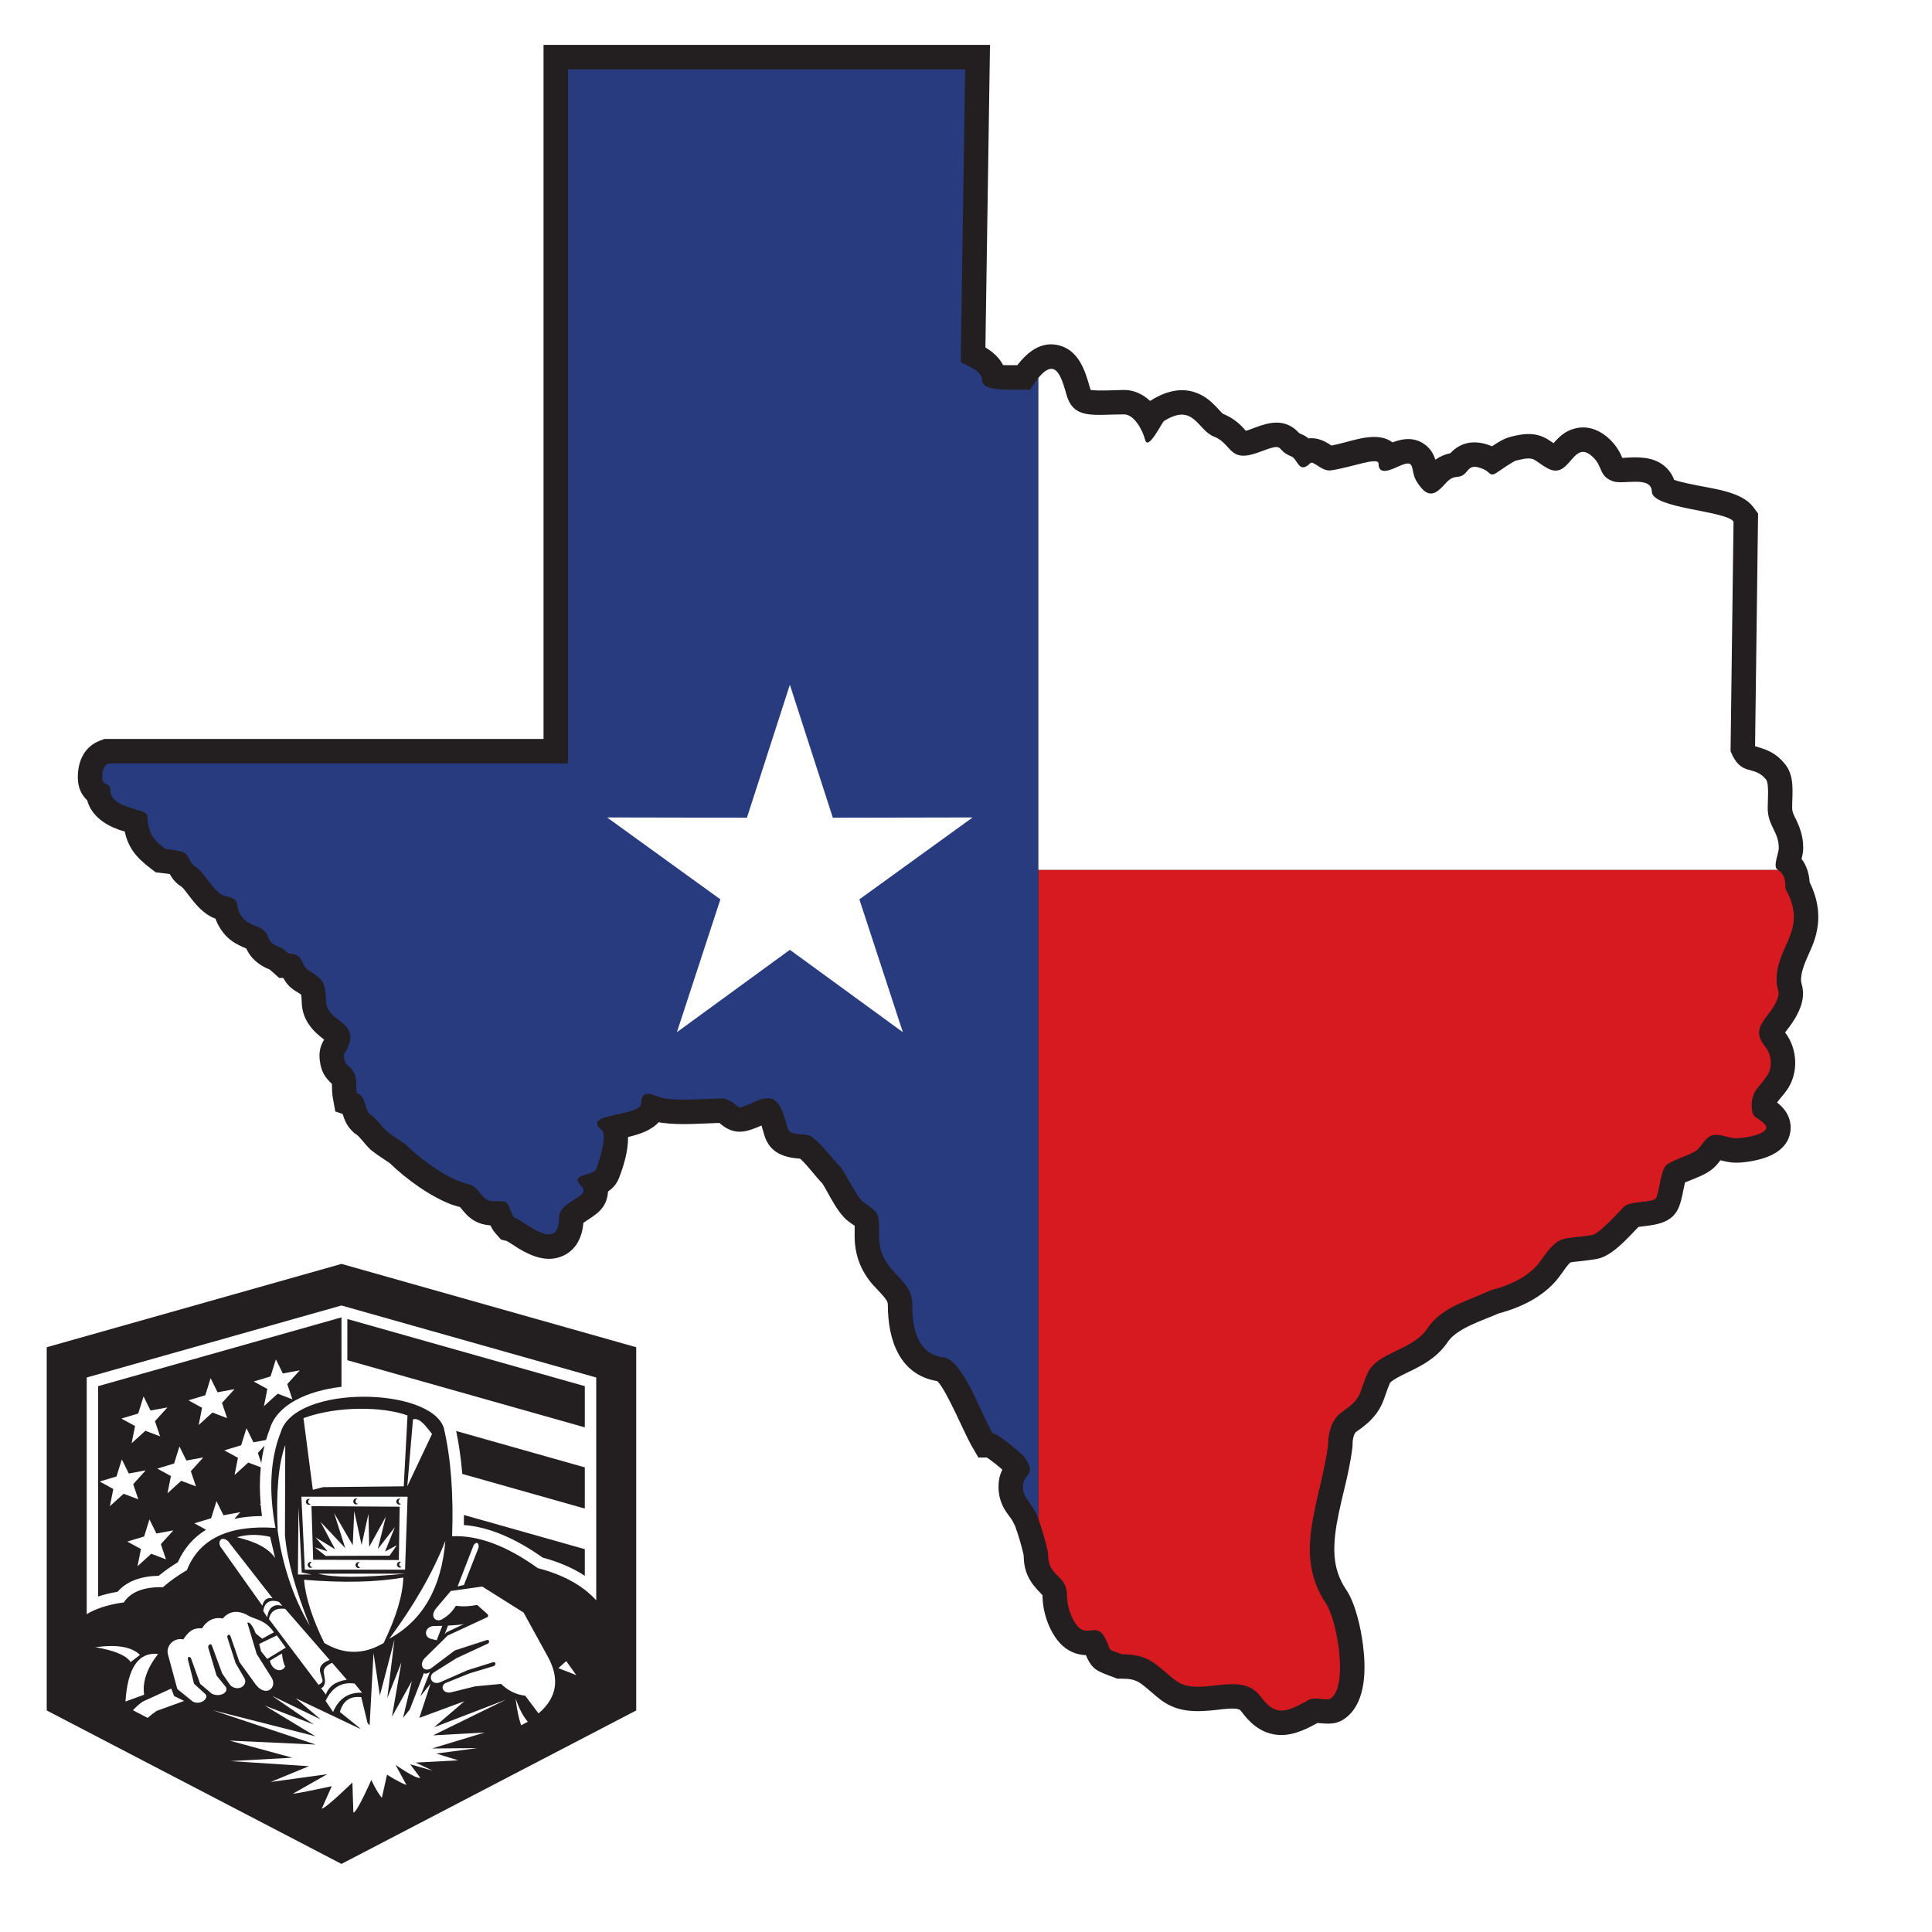
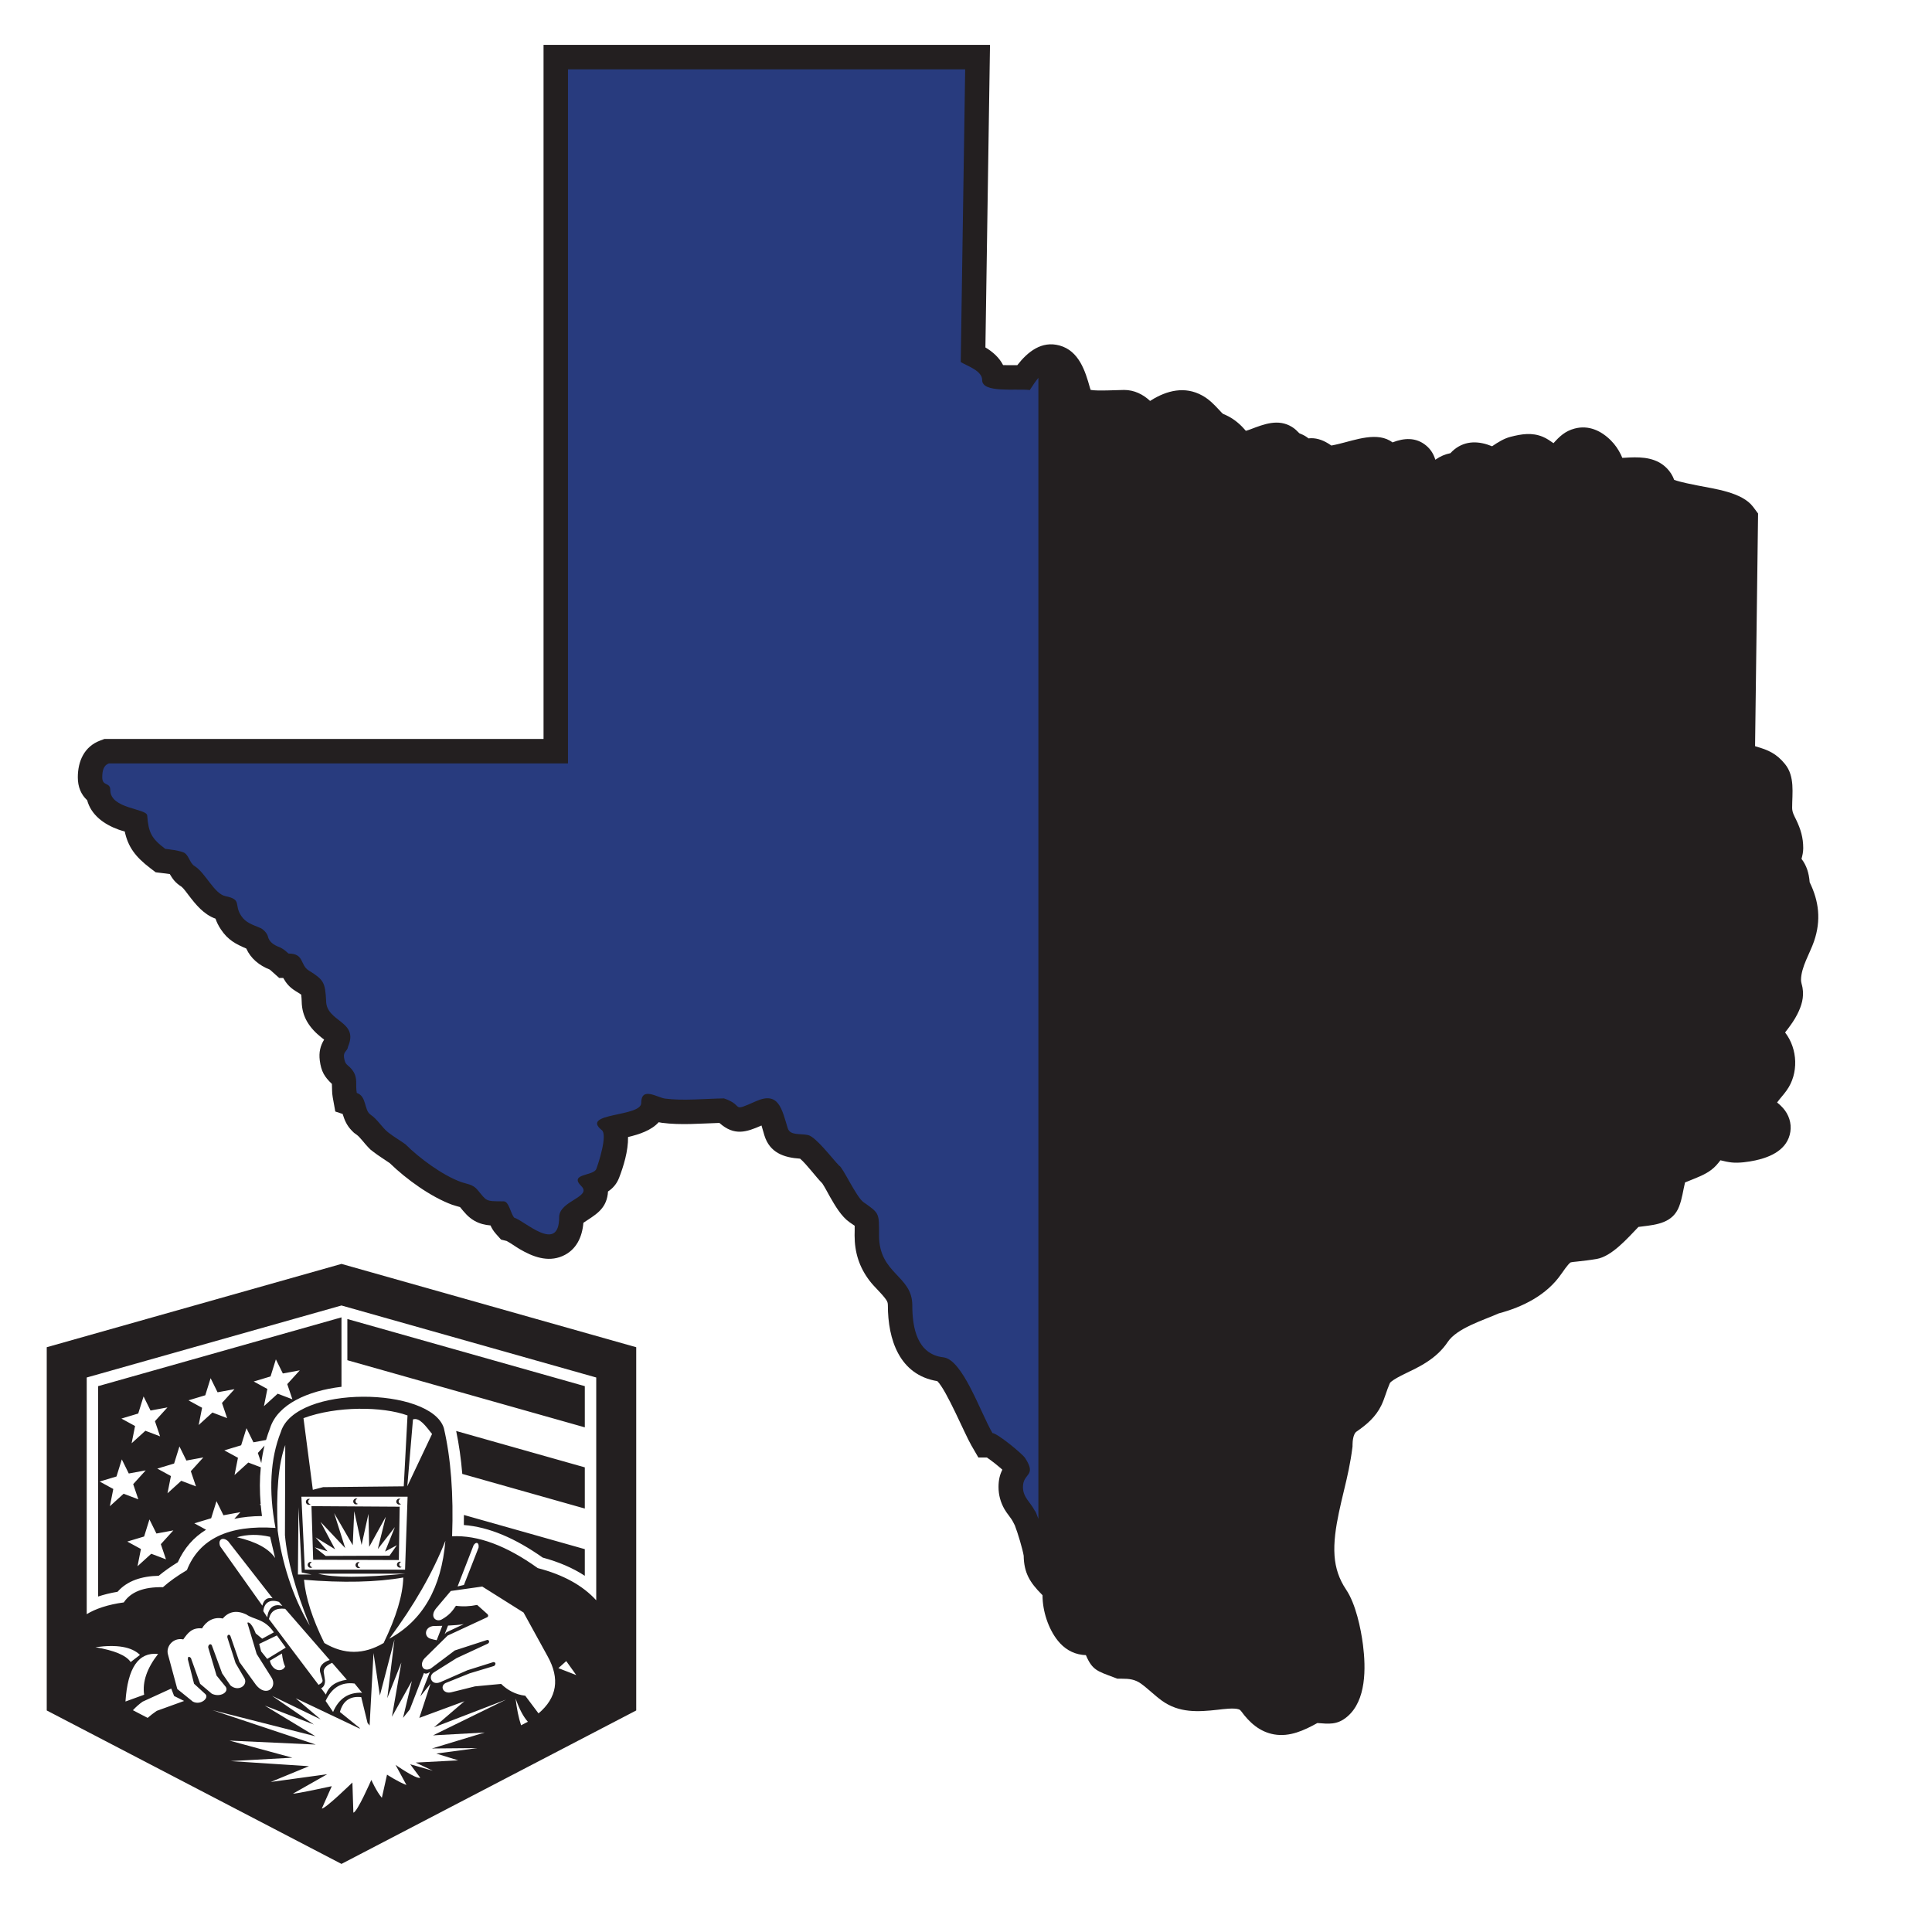
<svg xmlns="http://www.w3.org/2000/svg" width="1024" zoomAndPan="magnify" viewBox="0 0 768 768" height="1024" preserveAspectRatio="xMidYMid meet" version="1.0">
  <defs>
    <clipPath id="09ecdff26c">
      <path d="M 30.941 17.418 L 723 17.418 L 723 690 L 30.941 690 Z M 30.941 17.418 " clip-rule="nonzero" />
    </clipPath>
    <clipPath id="23a671ce58">
      <path d="M 18.375 502.422 L 253 502.422 L 253 740.922 L 18.375 740.922 Z M 18.375 502.422 " clip-rule="nonzero" />
    </clipPath>
  </defs>
  <rect x="-76.8" width="921.6" fill="#ffffff" y="-76.8" height="921.6" fill-opacity="1" />
  <rect x="-76.8" width="921.6" fill="#ffffff" y="-76.8" height="921.6" fill-opacity="1" />
  <g clip-path="url(#09ecdff26c)">
    <path fill="#231f20" d="M 529.246 177.105 C 530.262 176.918 531.277 176.688 532.277 176.449 C 538.75 174.91 547.727 171.414 553.539 175.863 C 558.059 174.098 562.848 173.707 566.938 177.129 C 568.848 178.734 569.906 180.602 570.574 182.758 C 570.645 182.707 570.715 182.656 570.789 182.605 C 572.555 181.375 574.496 180.551 576.57 180.145 C 577.031 179.637 577.508 179.156 578.137 178.652 C 582.719 174.988 588.055 175.312 593.125 177.398 C 595.422 175.832 597.891 174.293 600.426 173.652 C 604.789 172.527 608.941 171.836 613.266 173.625 C 614.902 174.305 616.199 175.246 617.539 176.172 C 619.91 173.52 622.133 171.363 625.961 170.352 C 631.5 168.891 636.488 171.207 640.355 175.086 C 642.043 176.781 643.336 178.668 644.371 180.816 C 644.551 181.191 644.723 181.598 644.895 182.008 C 645.844 181.988 646.918 181.891 647.695 181.855 C 653.129 181.621 658.559 182.016 662.633 186.172 C 663.941 187.512 664.906 189.074 665.52 190.773 C 668.27 191.727 672.852 192.598 674.766 192.98 C 681.555 194.344 692.535 195.652 696.895 201.488 L 698.863 204.129 L 697.668 296.527 C 697.695 296.574 697.727 296.617 697.754 296.66 C 697.832 296.684 697.91 296.707 697.98 296.727 C 702.934 298.125 706.184 299.566 709.57 303.73 C 713.562 308.641 712.406 315.277 712.406 321.086 C 712.406 322.941 713.211 324.23 714 325.867 C 715.797 329.602 716.812 332.957 716.812 337.164 C 716.812 338.812 716.465 340.121 716.125 341.41 C 718.156 344.051 719.09 347.082 719.367 350.695 C 723.078 358.312 723.965 365.805 721.113 374.156 C 719.465 378.98 715.934 384.484 715.934 389.578 C 715.934 390.539 716.367 391.656 716.531 392.629 C 717.18 396.5 716.172 399.816 714.43 403.234 C 713.309 405.441 711.934 407.367 710.441 409.328 C 710.223 409.617 709.906 410.012 709.598 410.418 C 714.668 416.949 715.066 426.816 710.152 433.543 C 709.027 435.152 707.508 436.719 706.422 438.262 C 707.199 438.863 707.938 439.527 708.754 440.438 C 711.07 443.023 712.23 446.449 711.691 449.91 C 710.598 456.918 704.012 459.922 697.879 461.258 C 695.02 461.879 691.227 462.414 688.312 462.094 C 686.797 461.926 685.371 461.594 683.902 461.227 C 682.832 462.605 681.848 463.832 680.293 465.016 C 677.863 466.891 674.746 468.051 671.914 469.195 C 671.34 469.426 670.551 469.723 669.82 470.043 C 669.82 470.043 669.82 470.059 669.82 470.066 C 669.016 473.359 668.727 476.309 667.48 479.582 C 665 486.086 658.723 486.812 652.883 487.523 C 652.438 487.574 651.852 487.637 651.305 487.727 C 646.77 492.441 640.695 499.414 634.711 500.453 C 632.059 500.91 629.441 501.211 626.773 501.5 C 626.156 501.566 624.918 501.66 624.281 501.852 C 623.25 502.617 621.219 505.574 620.547 506.543 C 614.812 514.824 605.309 519.57 595.766 522.094 C 589.477 524.895 579.164 527.945 575.469 533.488 C 574.414 535.07 573.176 536.52 571.801 537.828 C 568.961 540.531 565.676 542.508 562.199 544.273 C 560.672 545.047 553.117 548.41 552.465 549.883 C 551.184 552.766 550.453 555.863 549.09 558.668 C 546.859 563.258 543.32 566.266 539.199 569.117 C 537.902 570.016 537.652 573.016 537.652 574.352 L 537.652 574.953 L 537.578 575.555 C 537.219 578.422 536.727 581.27 536.156 584.102 C 534.039 594.66 529.723 607.746 530.5 618.438 C 530.863 623.414 532.32 627.762 535.113 631.914 C 538.891 637.516 540.977 647.301 541.816 653.949 C 542.957 663.012 543.184 675.945 535.535 682.406 C 531.504 685.816 528.141 685.25 523.68 684.934 C 518.367 687.867 512.699 690.539 506.453 689.445 C 500.785 688.449 496.711 684.777 493.426 680.285 C 493.137 679.891 492.895 679.648 492.438 679.488 C 490.52 678.816 486.18 679.414 484.172 679.641 C 476.23 680.535 468.711 680.98 461.863 676.039 C 458.926 673.918 456.414 671.332 453.566 669.277 C 451.18 667.559 448.871 667.309 445.957 667.309 L 444.188 667.309 L 442.527 666.684 C 436.23 664.312 434.16 663.867 431.656 657.926 C 431.199 657.926 430.719 657.887 430.18 657.82 C 426.254 657.324 423 655.289 420.539 652.234 C 416.695 647.469 414.422 640.355 414.422 634.254 L 414.422 634.117 C 414.32 634.012 414.215 633.906 414.125 633.816 C 409.43 629.086 407.039 625.293 406.934 618.438 C 406.508 615.824 404.637 609.5 403.418 606.371 L 402.699 604.969 C 401.887 603.367 400.281 601.668 399.297 599.938 C 397.738 597.199 396.93 594.277 396.93 591.121 C 396.93 588.293 397.441 586.223 398.453 584.219 C 396.699 582.652 394.059 580.555 392.305 579.379 L 388.918 579.379 L 386.109 574.535 C 383.48 570.004 376.309 552.691 372.602 549.023 C 357.527 546.562 352.938 532.484 352.938 518.852 C 352.938 517.898 352.746 517.375 352.207 516.598 C 350.422 514.051 347.621 511.695 345.621 509.055 C 341.551 503.688 339.715 497.832 339.715 491.102 C 339.715 490.066 339.789 488.535 339.746 487.258 C 339.062 486.758 338.277 486.254 337.715 485.863 C 334.441 483.586 331.945 479.246 329.969 475.816 C 329.031 474.184 327.945 472.008 326.859 470.387 L 326.676 470.199 C 324.336 467.848 320.746 462.91 318.055 460.59 C 311.602 460.16 305.98 458.25 303.848 451.312 C 303.586 450.469 303.168 448.875 302.711 447.406 C 296.645 450.07 291.898 451.66 285.969 446.383 C 278.363 446.605 270.688 447.32 263.117 446.336 C 262.664 446.277 262.238 446.195 261.836 446.102 C 258.926 449.34 254.16 450.93 249.66 451.98 C 249.758 457.582 247.801 463.785 246.113 468.16 C 245.156 470.645 243.609 472.371 241.688 473.637 C 241.676 473.977 241.648 474.316 241.602 474.66 C 240.785 480.938 236.383 483.047 231.906 486.082 C 231.445 491.664 229.152 496.902 223.574 499.312 C 217.691 501.855 211.73 499.562 206.59 496.543 C 204.957 495.582 203.078 494.195 201.41 493.312 L 199.168 492.75 L 197.176 490.516 C 196.062 489.273 195.473 488.211 194.992 487.133 C 192.789 486.941 190.652 486.461 188.566 485.262 C 186.047 483.816 184.594 481.926 182.867 479.832 C 181.883 479.52 180.777 479.285 179.789 478.926 C 171.316 475.832 161.508 468.766 154.922 462.348 C 152.762 460.844 150.535 459.512 148.438 457.883 C 146.742 456.566 147.684 457.371 146.297 455.984 C 145.102 454.789 143.012 451.922 141.801 451.094 C 140.707 450.348 140.68 450.312 139.824 449.422 C 137.809 447.34 136.977 445.285 136.203 442.812 L 133.285 441.844 L 132.262 436.172 C 131.906 434.184 132.047 432.617 131.938 430.875 C 128.984 428.055 127.68 425.961 127.113 421.52 C 126.711 418.34 127.316 415.746 128.852 413.254 C 128.484 412.973 128.121 412.711 127.852 412.492 C 123.121 408.738 120.016 404.344 119.926 398.07 C 119.891 397.32 119.855 396.227 119.734 395.391 C 119.082 394.91 118.195 394.391 117.652 394.059 C 114.984 392.414 113.777 390.844 112.594 388.758 L 110.992 388.758 L 108.223 386.285 C 107.938 386.027 107.543 385.652 107.207 385.41 C 103.086 383.809 99.656 381.02 97.898 377.059 C 93.766 375.285 90.633 373.715 87.801 369.449 C 86.773 367.902 86.145 366.586 85.68 365.191 C 80.996 363.516 77.898 359.684 74.906 355.766 C 74.27 354.93 73 353.152 72.18 352.496 C 69.707 350.949 68.664 349.445 67.484 347.449 C 66.41 347.277 65.25 347.16 64.48 347.066 L 61.879 346.742 L 59.797 345.156 C 53.777 340.574 50.906 336.648 49.594 330.543 C 48.754 330.301 47.926 330.062 47.172 329.793 C 41.27 327.672 36.23 323.953 34.648 318.105 C 32.211 315.832 30.934 312.812 30.934 309.008 C 30.934 302.59 33.488 296.742 39.855 294.367 L 41.5 293.754 L 216.066 293.754 L 216.066 17.848 L 393.539 17.848 L 391.715 138.109 C 394.711 139.898 397.258 142.203 398.742 145.129 C 399.676 145.172 400.609 145.168 401.219 145.172 C 402.266 145.172 403.328 145.156 404.398 145.156 C 408.52 139.852 414.059 135.355 421.227 137.352 C 428.887 139.488 431.402 147.422 433.281 154.195 C 433.336 154.395 433.434 154.723 433.543 154.992 C 435.957 155.508 444.766 155.012 446.84 155.012 C 450.883 155.012 454.359 156.746 457.18 159.379 C 457.301 159.293 457.426 159.215 457.555 159.133 C 463.875 155.184 471.012 153.418 477.887 157.211 C 480.699 158.766 482.609 160.777 484.75 163.086 C 485.105 163.465 485.758 164.211 486.215 164.543 C 489.086 165.676 491.484 167.336 493.66 169.52 C 494.164 170.023 494.711 170.676 495.246 171.262 C 495.938 171.078 496.711 170.793 497.152 170.625 C 502.504 168.59 508.152 166.363 513.574 169.711 C 514.879 170.516 515.516 171.242 516.52 172.234 C 516.656 172.309 516.824 172.375 516.953 172.426 C 518.301 172.957 519.305 173.562 520.141 174.262 C 522.891 173.934 525.543 174.781 528.008 176.301 C 528.41 176.547 528.824 176.832 529.246 177.105 " fill-opacity="1" fill-rule="evenodd" />
  </g>
-   <path fill="#d71920" d="M 706.777 345.781 L 412.777 345.781 L 412.777 603.773 C 414.379 608.301 416.645 616.203 416.645 617.957 C 416.645 627.195 424.137 625.684 424.137 634.254 C 424.137 638.117 425.656 643.109 428.105 646.145 C 432.543 651.652 436.41 643.289 440.227 653.191 C 441.477 656.445 440.488 655.539 445.953 657.598 C 458.004 657.598 460.227 662.883 467.551 668.168 C 477.094 675.055 493.156 663.469 501.27 674.555 C 506.926 682.289 511.059 680.883 520.09 675.816 C 523.098 674.129 527.465 676.512 529.254 674.996 C 535.988 669.305 531.441 643.855 527.051 637.336 C 513.629 617.414 525.184 596.348 527.934 574.352 C 527.934 569.586 529.281 564.172 533.66 561.137 C 541.832 555.48 540.039 553.902 543.578 545.941 C 547.363 537.426 561.5 536.918 567.379 528.105 C 573.125 519.488 583.152 517.344 592.5 512.906 C 600.227 510.977 608.172 507.344 612.555 501.016 C 620.023 490.238 620.805 493.004 633.051 490.883 C 635.664 490.434 643.121 482.145 645.613 479.652 C 647.98 477.285 657.605 478.195 658.395 476.129 C 659.914 472.141 659.781 467.852 661.699 464.016 C 662.965 461.484 671.672 459.426 674.383 457.309 C 676.629 455.621 678.051 451.262 681.773 451.117 C 684.34 451.016 686.781 452.156 689.383 452.441 C 692.262 452.762 704.98 450.789 701.512 446.914 C 698.754 443.832 696.328 444.945 696.328 439.613 C 696.328 433.539 699.137 432.48 702.25 427.898 C 704.719 424.605 704.332 419.336 701.809 416.227 C 695.57 408.555 702.41 405.426 705.773 398.828 C 708.273 393.922 706.215 394.312 706.215 389.578 C 706.215 375.43 718.953 369.879 709.738 353.242 C 709.738 349.379 709.258 347.617 706.777 345.781 " fill-opacity="1" fill-rule="evenodd" />
  <path fill="#283b7e" d="M 412.777 345.781 L 412.777 150.207 C 411.75 151.445 410.621 153.039 409.371 155.035 C 403.688 154.375 390.422 156.355 390.422 151.07 C 390.422 147.336 384.473 145.496 381.906 143.918 L 383.672 27.562 L 225.781 27.562 L 225.781 303.469 L 43.25 303.469 C 41.203 304.234 40.648 306.305 40.648 309.012 C 40.648 312.711 43.848 310.762 43.848 314.098 C 43.848 321.582 58.297 321.344 58.512 324.16 C 59.035 331.07 60.277 333.32 65.68 337.434 C 67.758 337.691 70.777 338.051 72.738 338.758 C 75.148 339.629 75.188 342.945 77.367 344.289 C 81.664 346.938 85.121 355.305 89.609 356.23 C 96.359 357.625 92.855 359.504 95.895 364.082 C 97.707 366.812 100.297 367.531 103.32 368.816 C 104.512 369.211 106.207 370.953 106.492 372.246 C 106.977 374.434 108.91 375.688 110.875 376.422 C 112.344 376.969 113.531 378.004 114.695 379.047 C 121.055 379.047 119.184 383.598 122.746 385.793 C 128.734 389.48 129.25 390.582 129.637 397.793 C 129.637 406.395 142.777 405.73 138.352 416.039 C 138.113 417.957 136.445 417.898 136.75 420.297 C 137.195 423.77 138.414 423.008 140.227 425.605 C 142.355 428.664 141.211 431.055 141.824 434.453 C 145.855 435.797 144.637 441.27 147.281 443.078 C 150.258 445.113 151.77 448.176 154.395 450.215 C 156.66 451.973 158.695 453.102 161.176 454.879 C 166.727 460.422 175.879 467.16 183.121 469.805 C 185.547 470.695 187.902 470.723 189.738 472.902 C 193.625 477.523 192.699 477.547 200.211 477.547 C 202.332 477.547 202.949 482.406 204.426 484.059 C 208.211 485.004 222.273 498.637 222.273 483.836 C 222.273 477.285 235.453 475.863 231.09 471.504 C 226.004 466.422 235.93 467.566 237.039 464.68 C 237.93 462.371 241.566 451.117 239.246 449.262 C 230.465 442.25 254.891 444.066 254.891 438.469 C 254.891 431.762 261.312 436.312 264.367 436.707 C 271.496 437.637 280.004 436.758 287.77 436.629 C 296.223 439.445 290.043 442.406 300.562 437.734 C 309.547 433.746 310.766 440.762 313.133 448.461 C 314.082 451.555 318.246 450.477 321.293 451.227 C 324.414 451.996 331.082 460.859 333.562 463.355 C 334.941 463.816 340.41 475.914 343.262 477.891 C 349.734 482.391 349.43 482.258 349.43 491.105 C 349.43 506.5 362.652 506.969 362.652 518.855 C 362.652 527.707 364.512 538.348 374.996 539.555 C 382.652 540.438 389.664 561.316 394.512 569.668 C 396.355 569.668 406.383 577.848 407.523 579.621 C 412.242 586.957 406.641 585.367 406.641 591.121 C 406.641 595.25 409.582 597.086 411.355 600.559 C 411.586 600.633 412.125 601.922 412.777 603.773 Z M 412.777 345.781 " fill-opacity="1" fill-rule="evenodd" />
-   <path fill="#ffffff" d="M 417.816 146.617 C 416.465 146.668 414.828 147.734 412.777 150.207 L 412.777 345.781 L 706.777 345.781 C 706.668 345.699 706.555 345.617 706.434 345.535 C 704.789 344.391 707.094 338.973 707.094 337.164 C 707.094 330.457 702.688 328.402 702.688 321.09 C 702.688 318.527 703.324 311.449 702.027 309.855 C 697.109 303.805 692.195 309.078 687.926 298.625 L 689.105 207.297 C 685.859 202.949 656.805 202.188 656.633 195.461 C 656.461 188.992 645.523 192.766 641.301 191.344 C 635.613 189.426 637.172 185.652 633.473 181.945 C 625.078 173.527 624.414 191.215 615.168 186.145 C 609.227 182.891 610.523 181.094 602.816 183.051 C 601.887 183.051 596.023 187.219 594.766 188.027 C 592.293 189.609 592.227 187.621 589.914 186.59 C 582.359 183.207 584.531 189.23 579.219 189.574 C 575.562 189.809 574.555 192.898 571.566 195.117 C 567.703 198.012 565.148 194.352 563.414 191.812 C 560.133 187.023 563.359 182.113 556.363 185.207 C 553.07 186.66 547.988 189.238 547.988 184.324 C 547.988 181.398 537.098 185.887 528.93 186.992 C 525.484 187.461 522.023 182.965 520.883 184.105 C 516.293 188.691 515.867 182.438 513.391 181.461 C 506.441 178.73 511.555 175.539 500.605 179.703 C 488.262 184.398 489.988 176.402 482.535 173.535 C 475.973 171.012 474.641 159.91 462.703 167.367 C 461.891 167.875 456.398 179.41 455.211 174.855 C 454.199 170.977 450.887 164.727 446.836 164.727 C 434.688 164.727 426.73 166.914 423.918 156.797 C 422.391 151.297 420.793 146.504 417.82 146.617 Z M 313.988 272.199 L 296.914 325.055 L 241.336 324.949 L 286.363 357.508 L 269.086 410.301 L 313.988 377.566 L 358.891 410.301 L 341.613 357.508 L 386.641 324.949 L 331.062 325.055 Z M 313.988 272.199 " fill-opacity="1" fill-rule="evenodd" />
  <g clip-path="url(#23a671ce58)">
    <path fill="#231f20" d="M 138.082 540.707 L 138.078 524.332 L 232.469 551.016 L 232.469 567.391 Z M 103.863 581.594 C 104.168 579.215 104.602 576.902 105.16 574.652 L 102.5 577.578 Z M 135.742 523.672 L 135.746 551.273 C 122.312 552.863 110.375 558.23 107.355 567.703 C 106.754 569.238 106.227 570.812 105.762 572.414 L 100.746 573.34 L 97.977 567.73 L 95.859 574.523 L 89.172 576.539 L 94.594 579.496 L 93.23 586.352 L 98.699 581.383 L 103.672 583.273 C 103.199 587.93 103.184 592.816 103.621 597.93 L 103.195 598.059 L 103.656 598.309 C 103.785 599.742 103.945 601.191 104.145 602.656 C 100.211 602.68 96.535 603.047 93.141 603.766 L 95.555 601.105 L 88.828 602.344 L 86.055 596.734 L 83.941 603.531 L 77.25 605.543 L 81.918 608.09 C 77.035 611.078 73.234 615.348 70.691 621.012 C 67.805 622.797 65.262 624.59 63.094 626.395 C 56.367 626.535 50.551 628.367 46.73 632.758 C 43.961 633.215 41.371 633.855 39.016 634.641 L 39.016 551.016 Z M 48.266 563.906 L 53.688 566.863 L 52.324 573.719 L 57.793 568.75 L 63.637 570.973 L 61.594 564.945 L 66.57 559.465 L 59.84 560.707 L 57.07 555.098 L 54.953 561.895 Z M 49.145 593.781 L 54.988 596.004 L 52.945 589.977 L 57.922 584.496 L 51.191 585.738 L 48.422 580.129 L 46.305 586.922 L 39.617 588.938 L 45.039 591.895 L 43.676 598.746 Z M 63.934 613.836 L 68.906 608.355 L 62.18 609.598 L 59.406 603.988 L 57.293 610.781 L 50.602 612.797 L 56.023 615.754 L 54.664 622.609 L 60.129 617.641 L 65.977 619.863 Z M 75.855 584.828 L 80.828 579.348 L 74.098 580.59 L 71.328 574.98 L 69.211 581.777 L 62.523 583.789 L 67.945 586.75 L 66.582 593.602 L 72.051 588.637 L 77.898 590.859 Z M 88.242 557.695 L 93.219 552.215 L 86.488 553.457 L 83.719 547.848 L 81.602 554.641 L 74.914 556.656 L 80.336 559.613 L 78.973 566.469 L 84.438 561.5 L 90.285 563.723 Z M 114.188 550.211 L 119.164 544.73 L 112.434 545.973 L 109.664 540.363 L 107.547 547.156 L 100.859 549.172 L 106.281 552.129 L 104.918 558.98 L 110.387 554.016 L 116.23 556.238 Z M 184.383 606.223 C 194.375 606.98 204.855 611.488 215.734 619.164 C 222.098 620.887 227.703 623.281 232.469 626.402 L 232.469 615.812 L 184.414 602.227 C 184.414 603.547 184.406 604.875 184.383 606.223 Z M 183.766 585.902 L 232.469 599.672 L 232.469 583.297 L 181.336 568.84 C 182.445 574.121 183.254 579.82 183.766 585.902 Z M 124.488 620.031 L 123.816 598.715 L 158.883 598.938 L 158.547 620.145 Z M 130.207 616.672 L 125.148 615.094 L 129.453 618.512 L 154.84 618.414 L 157.762 614.238 L 153.062 616.77 L 156.973 607.043 L 150.176 615.785 L 153.359 602.934 L 146.758 614.895 L 146.465 601.785 L 143.738 614.141 L 140.812 600.699 L 140.223 614.238 L 132.832 601.488 L 137.234 615.387 L 127.418 604.969 L 133.227 615.883 L 125.445 611.117 Z M 122.77 598.184 C 123.043 598.184 123.297 598.09 123.496 597.934 C 122.941 597.922 122.5 597.469 122.5 596.914 C 122.5 596.438 122.824 596.039 123.262 595.926 C 123.113 595.855 122.949 595.816 122.773 595.816 C 122.117 595.816 121.59 596.348 121.59 597 C 121.59 597.652 122.117 598.184 122.77 598.184 Z M 141.598 598.02 C 141.867 598.02 142.121 597.926 142.32 597.77 C 141.77 597.758 141.324 597.305 141.324 596.75 C 141.324 596.273 141.648 595.875 142.086 595.762 C 141.938 595.691 141.773 595.652 141.598 595.652 C 140.941 595.652 140.414 596.184 140.414 596.836 C 140.414 597.488 140.941 598.02 141.598 598.02 Z M 158.719 598.102 C 158.992 598.102 159.242 598.008 159.441 597.852 C 158.891 597.84 158.445 597.387 158.445 596.832 C 158.445 596.355 158.77 595.957 159.211 595.844 C 159.059 595.773 158.895 595.734 158.719 595.734 C 158.066 595.734 157.535 596.266 157.535 596.918 C 157.535 597.57 158.066 598.102 158.719 598.102 Z M 159.457 620.898 C 159.309 620.832 159.141 620.793 158.965 620.793 C 158.312 620.793 157.785 621.324 157.785 621.977 C 157.785 622.629 158.312 623.16 158.965 623.16 C 159.238 623.16 159.492 623.066 159.691 622.91 C 159.137 622.898 158.695 622.445 158.695 621.891 C 158.695 621.414 159.02 621.016 159.457 620.898 Z M 142.234 622.055 C 142.234 621.578 142.559 621.18 142.996 621.066 C 142.848 620.996 142.68 620.957 142.504 620.957 C 141.852 620.957 141.324 621.488 141.324 622.141 C 141.324 622.793 141.852 623.324 142.504 623.324 C 142.777 623.324 143.031 623.23 143.23 623.074 C 142.676 623.062 142.234 622.609 142.234 622.055 Z M 123.211 621.973 C 123.211 621.496 123.535 621.098 123.973 620.984 C 123.824 620.914 123.656 620.875 123.48 620.875 C 122.828 620.875 122.301 621.406 122.301 622.059 C 122.301 622.711 122.828 623.242 123.48 623.242 C 123.754 623.242 124.008 623.148 124.207 622.992 C 123.652 622.98 123.211 622.527 123.211 621.973 Z M 252.906 535.543 L 252.906 679.934 L 135.742 740.934 L 18.578 679.934 L 18.578 535.543 L 135.742 502.422 Z M 51.941 660.695 L 55.641 657.852 C 52.34 654.625 46.438 653.609 37.938 654.797 C 45.523 656.082 50.191 658.047 51.941 660.695 Z M 49.875 676.379 L 57.293 673.684 C 56.559 668.559 58.41 663.152 62.852 657.469 C 55.074 656.652 50.75 662.957 49.875 676.379 Z M 73.191 676.156 L 69.207 674.184 L 68.074 671.227 L 56.703 676.43 C 55.348 677.383 54.062 678.516 52.836 679.84 L 58.688 682.887 C 59.828 681.887 61.035 680.957 62.309 680.094 Z M 74.672 659.602 C 74.691 658.477 75.027 658.32 75.875 659.043 L 79.562 669.352 L 84.172 673.258 C 87.379 674.875 91.09 672.727 89.754 670.574 L 86.082 666.051 L 82.77 654.891 C 82.672 653.926 83.641 653.09 84.199 654.023 L 88.305 665.195 L 91.602 669.969 C 94.594 672.578 98.496 670.125 97.262 667.285 L 93.645 661.105 L 90.398 650.977 C 90.152 649.777 91.238 649.445 91.609 650.371 L 95.18 660.68 L 101.793 669.816 C 105.773 674.723 110.254 670.914 108.035 667.008 L 102.027 657.469 L 98.336 645.098 C 98.941 644.465 100.387 645.945 101.656 649.305 L 104.223 651.41 L 108.867 648.879 C 105.172 643.402 100.895 643.895 97.898 641.762 C 94.191 640.027 90.996 640.496 88.562 643.387 C 84.816 642.582 81.855 644.613 80.305 647.309 C 76.207 646.898 74.562 649.289 72.855 651.684 C 68.758 650.859 65.852 654.562 66.781 657.707 L 70.48 671.406 L 76.648 676.406 C 79.695 678.035 83.246 674.988 81.645 673.441 L 77.137 669.309 Z M 113.27 610.215 L 113.391 574.434 C 110.688 581.82 109.688 593.18 110.391 608.504 C 111.988 620.391 116.082 634.496 123.152 646.23 C 117.379 631.871 114.086 619.867 113.27 610.215 Z M 175.816 646.289 C 174.352 646.336 173.332 646.348 173.332 646.348 C 168.773 646.027 168.227 650.566 171.117 651.41 C 171.855 651.625 172.652 651.855 173.594 652.012 Z M 174.203 652.098 C 174.23 652.102 174.25 652.105 174.281 652.109 L 174.574 651.812 Z M 177.043 612.508 C 172.027 625.184 164.598 638.152 154.754 651.41 C 168.043 644.176 175.473 631.207 177.043 612.508 Z M 113.59 654.949 L 110.055 650.109 L 103.027 653.488 L 103.812 656.469 L 106.227 659.449 Z M 112.078 657.297 L 107.277 660.145 C 108.215 664.379 112.207 664.887 113.336 662.484 C 112.719 661.145 112.301 659.414 112.078 657.297 Z M 126.625 669.75 C 127.75 669.152 128.371 668.676 128.195 667.777 L 127.273 664.676 C 126.723 662.402 128.422 660.719 131.059 659.879 L 113.367 639.539 C 109.715 639.082 107.559 640.43 106.902 643.594 Z M 127.648 671.105 L 129.547 673.621 C 130.66 670.344 133.434 668.371 137.867 667.711 L 132.031 661 C 129.957 661.879 128.625 663.074 128.668 664.535 L 129.188 667.938 C 129.246 669.367 128.793 670.594 127.648 671.105 Z M 129.434 676.152 L 132.41 680.543 C 134.672 675.215 138.516 672.66 143.934 672.887 L 140.957 669.234 C 135.73 668.527 131.891 670.836 129.434 676.152 Z M 152.5 653.125 C 157.531 642.742 160.133 634.062 160.312 627.086 C 149.848 628.969 136.109 629.262 120.852 627.98 C 121.477 635.09 124.168 643.469 128.926 653.121 C 136.75 657.801 144.609 657.801 152.5 653.125 Z M 161.156 625.559 L 126.438 625.559 C 132.508 627.195 144.082 627.195 161.156 625.559 Z M 161.996 562.66 C 152.059 559.051 133.82 558.855 120.637 563.738 L 124.355 592.227 L 128.438 591.164 L 160.496 590.836 Z M 161.906 590.812 L 171.75 570.023 C 169.234 566.898 166.797 563.348 164.164 564.238 Z M 119.812 594.957 L 121.176 623.961 L 161.016 623.961 L 162.023 594.957 Z M 118.648 599.16 L 118.426 625.879 L 123.816 625.879 L 119.949 625.098 Z M 104.668 640.469 L 106.254 642.938 C 106.629 639.105 108.883 637.332 112.254 638.379 L 110.902 636.785 C 107.293 635.555 105 637.105 104.668 640.469 Z M 109.363 619.344 L 107.371 610.918 C 102.668 609.832 98.273 609.887 94.191 611.086 C 101.809 612.852 106.863 615.602 109.363 619.344 Z M 90.672 612.648 C 88.543 610.758 86.512 611.945 87.504 614.652 L 104.277 638.273 C 104.883 635.871 106.25 634.895 108.371 635.344 Z M 172.129 689.836 L 201.176 675.617 L 172.543 686.617 L 184.613 676.27 L 166.691 682.883 L 171.145 669.289 L 167.07 674.352 L 170.879 664.629 C 169.844 665.352 169.066 665.48 168.543 665.004 L 162.898 679.539 L 160.211 682.883 L 163.723 668.238 L 155.801 682.438 L 159.551 660.867 L 153.949 675.043 L 156.812 651.715 L 151.004 673.992 L 148.477 657.113 L 146.918 685.922 L 146.098 684.875 L 143.598 674.633 C 139.145 674.152 136.316 676.121 135.117 680.543 L 142.965 686.898 L 143.035 687.176 L 117.543 675.07 L 127.469 683.48 L 108.172 674.133 L 124.766 685.527 L 105.262 678.008 L 125.402 690.199 L 84.465 679.805 L 125.508 693.496 L 91.23 691.914 L 116.23 698.715 L 91.684 700.062 L 122.812 702.09 L 107.613 708.359 L 130.09 705.277 L 116.496 712.984 C 117.379 713.215 131.883 710.035 131.883 710.035 L 127.926 718.934 C 129.355 719.051 140.086 708.57 140.086 708.57 L 140.469 720.543 C 141.973 720.488 147.609 707.547 147.609 707.547 C 147.609 707.547 149.691 712.234 151.797 714.648 L 153.852 705.445 C 153.852 705.445 158.438 708.441 161.57 709.559 L 157.23 701.555 C 157.23 701.555 165.445 707.34 167.062 706.695 L 163.051 701.32 L 172.02 703.891 L 165.238 700.652 L 182.152 699.766 L 173.434 697.07 L 189.734 694.891 L 171.711 695.047 L 192.645 688.703 Z M 209.836 684.426 C 208.035 682.426 206.41 679.344 204.957 675.184 C 205.418 679.273 206.145 682.82 207.137 685.832 Z M 217.711 658.441 L 208.125 641.008 L 191.703 630.676 L 179.195 632.441 L 173.387 639.312 C 170.641 642.645 173.285 644.984 175.578 643.766 C 178.773 641.953 179.902 640.316 181.246 638.324 C 183.973 638.695 186.781 638.578 189.672 637.977 L 193.754 641.629 C 194.242 642.148 194.148 642.715 193.379 643.008 L 177.934 650.176 L 168.789 659.184 C 166.52 661.672 168.148 664.824 171.211 663.281 L 180.789 656.078 L 193.645 651.902 C 194.457 651.75 194.801 652.914 193.891 653.383 L 181.531 659.113 L 172.488 664.801 C 170.023 666.281 171.504 670.172 175.02 668.691 L 185.809 663.949 L 196.113 660.711 C 197.035 660.699 197.285 661.504 196.422 662.246 L 186.699 665.176 L 177.148 669.023 C 174.66 670.32 176.27 673.547 179.48 672.68 L 188.832 670.355 L 199.207 669.379 C 201.602 671.742 204.887 673.656 208.789 674.07 L 214.07 681.105 C 221.43 674.887 222.641 667.332 217.711 658.441 Z M 177.527 648.836 L 184.348 645.617 C 182.754 645.914 180.293 646.094 178.098 646.199 L 176.762 649.605 Z M 184.422 630.047 L 190.242 615.188 C 190.508 613.117 189.242 612.73 188.266 614.242 L 181.898 630.633 Z M 229.078 665.879 L 225.09 660.309 L 221.969 663.109 Z M 237.012 547.578 L 135.742 518.949 L 34.473 547.578 L 34.473 641.66 C 37.855 639.559 42.98 637.805 49.211 636.988 C 51.98 632.789 57.168 630.773 64.777 630.938 C 67.23 628.73 70.406 626.461 74.301 624.137 C 79.219 611.684 90.957 606.098 109.508 607.375 C 106.719 592.547 107.43 579.828 111.641 569.219 C 117.379 550.367 171.211 551.266 176.438 567.676 C 179.23 579.645 180.324 593.984 179.719 610.695 C 189.945 610.188 201.297 614.402 213.773 623.348 C 223.883 625.965 231.625 630.23 237.012 636.145 Z M 237.012 547.578 " fill-opacity="1" fill-rule="nonzero" />
  </g>
</svg>